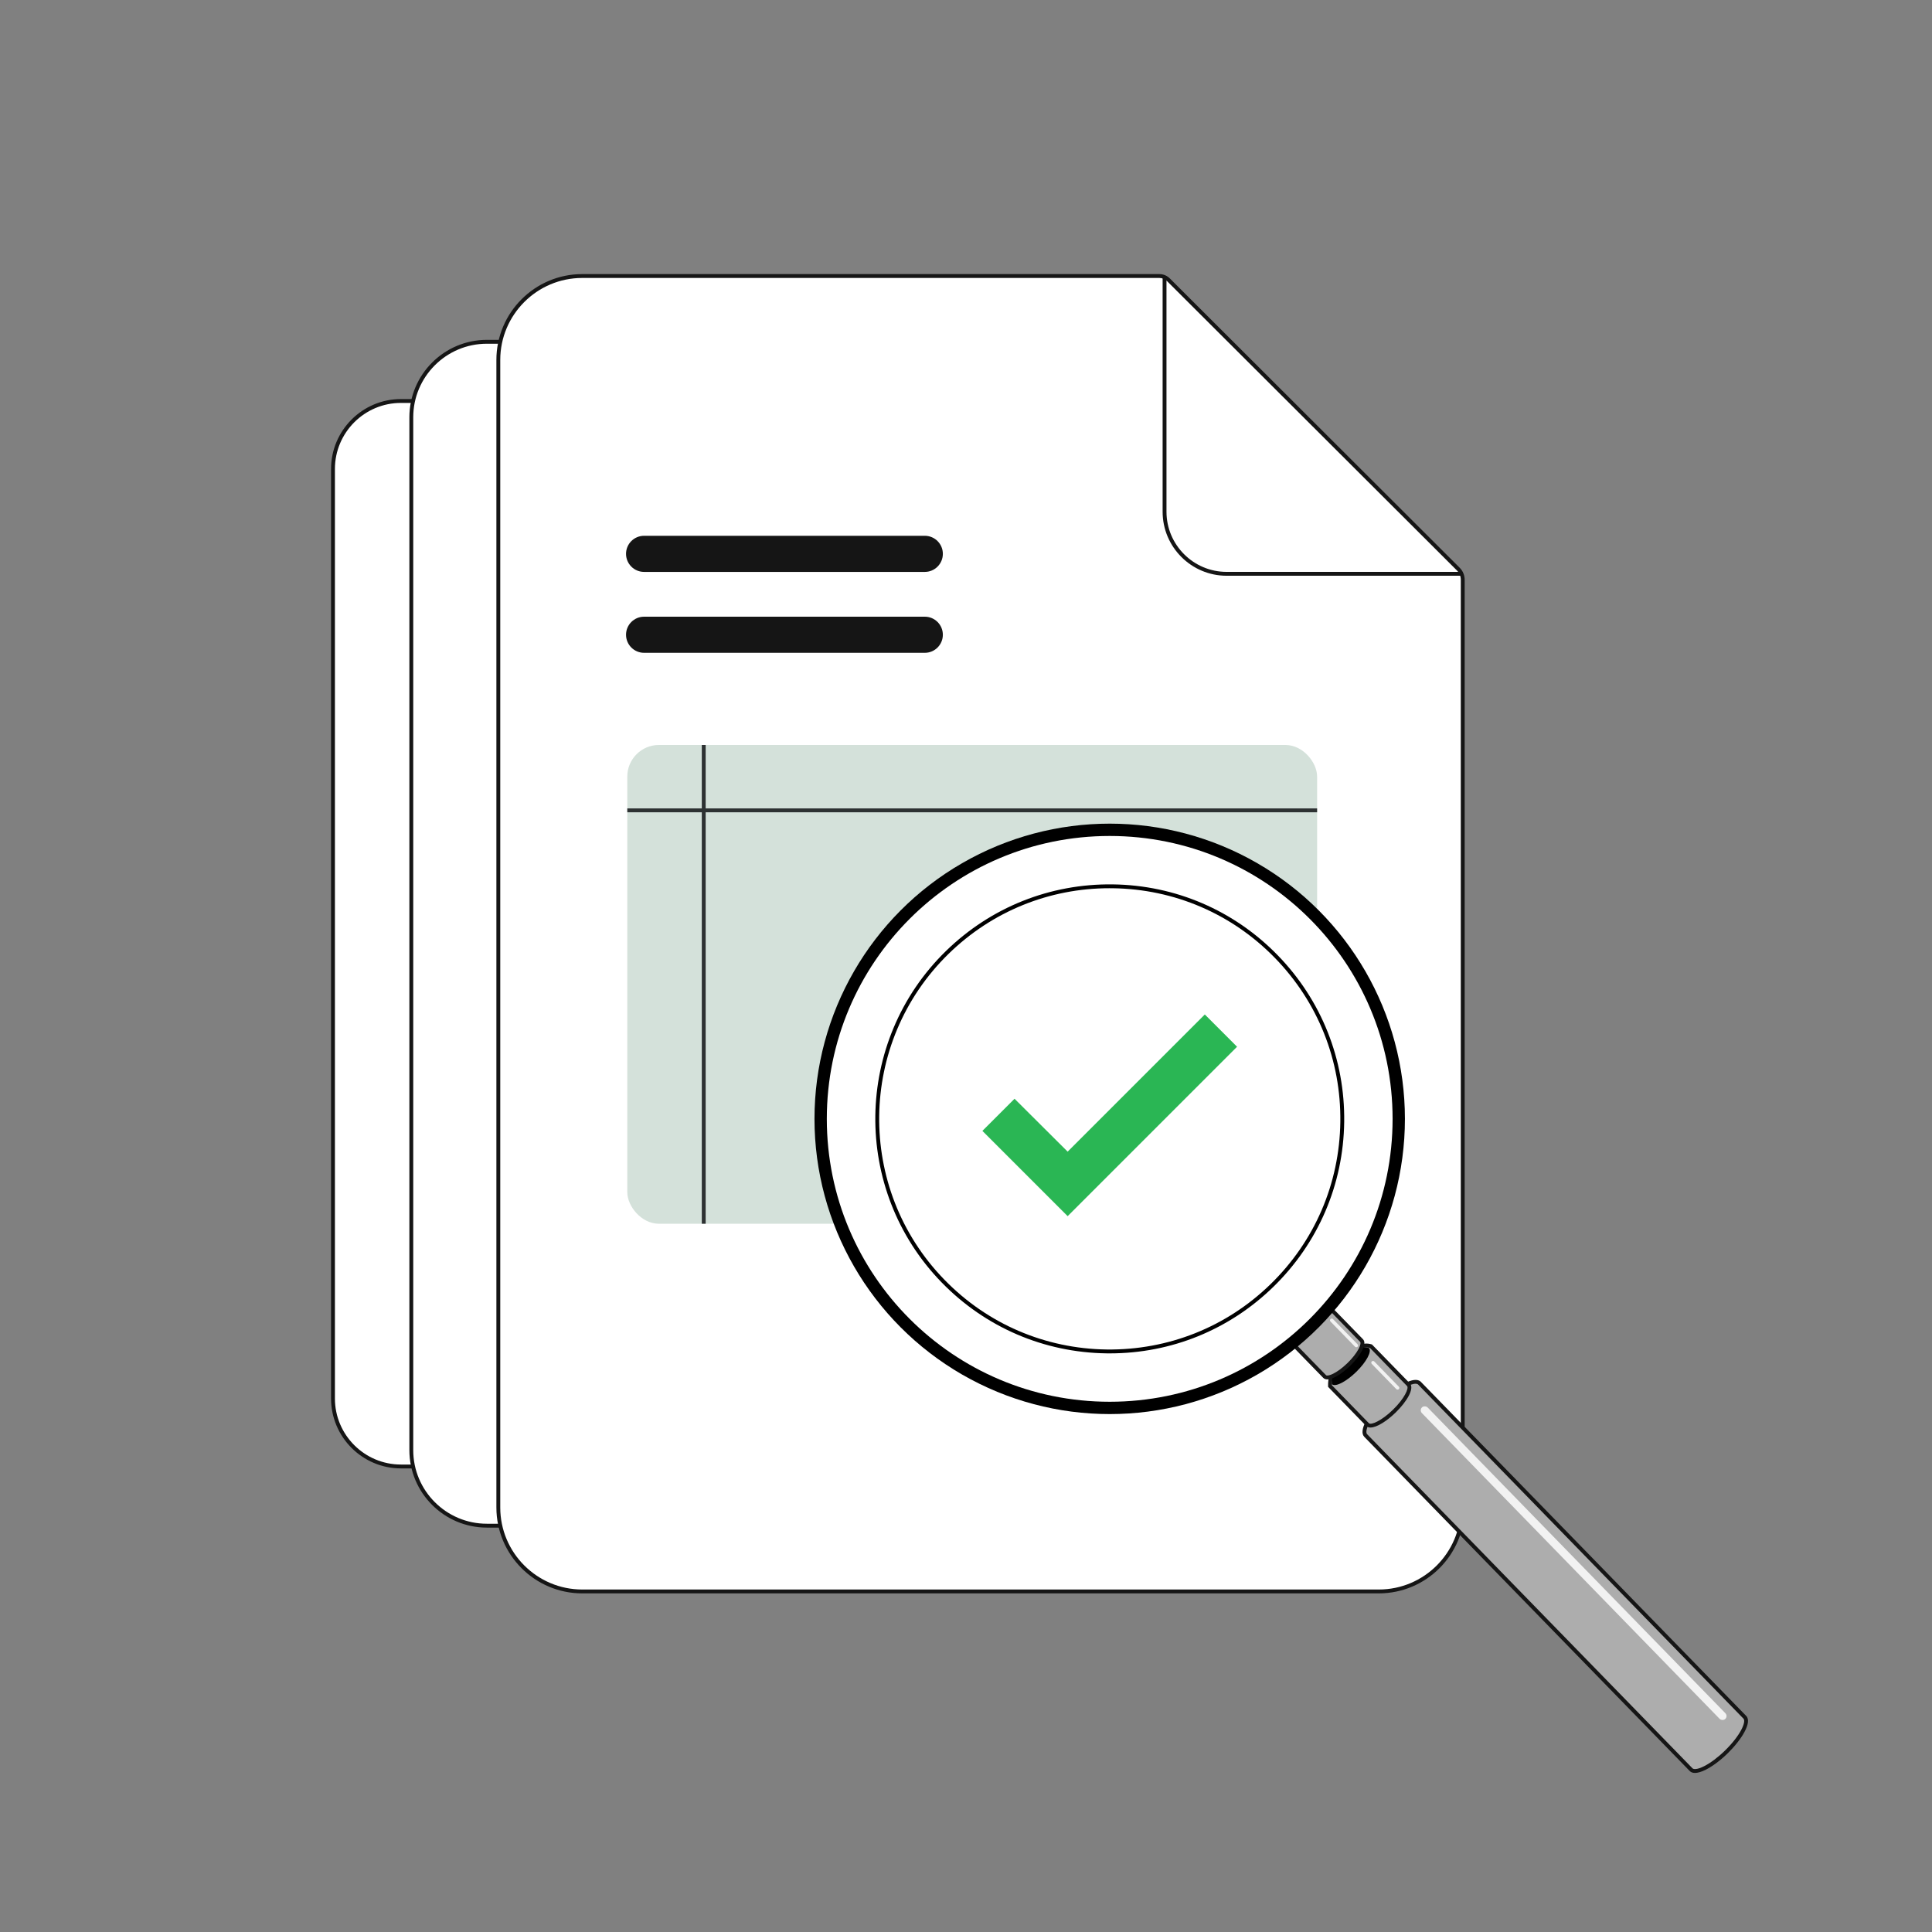
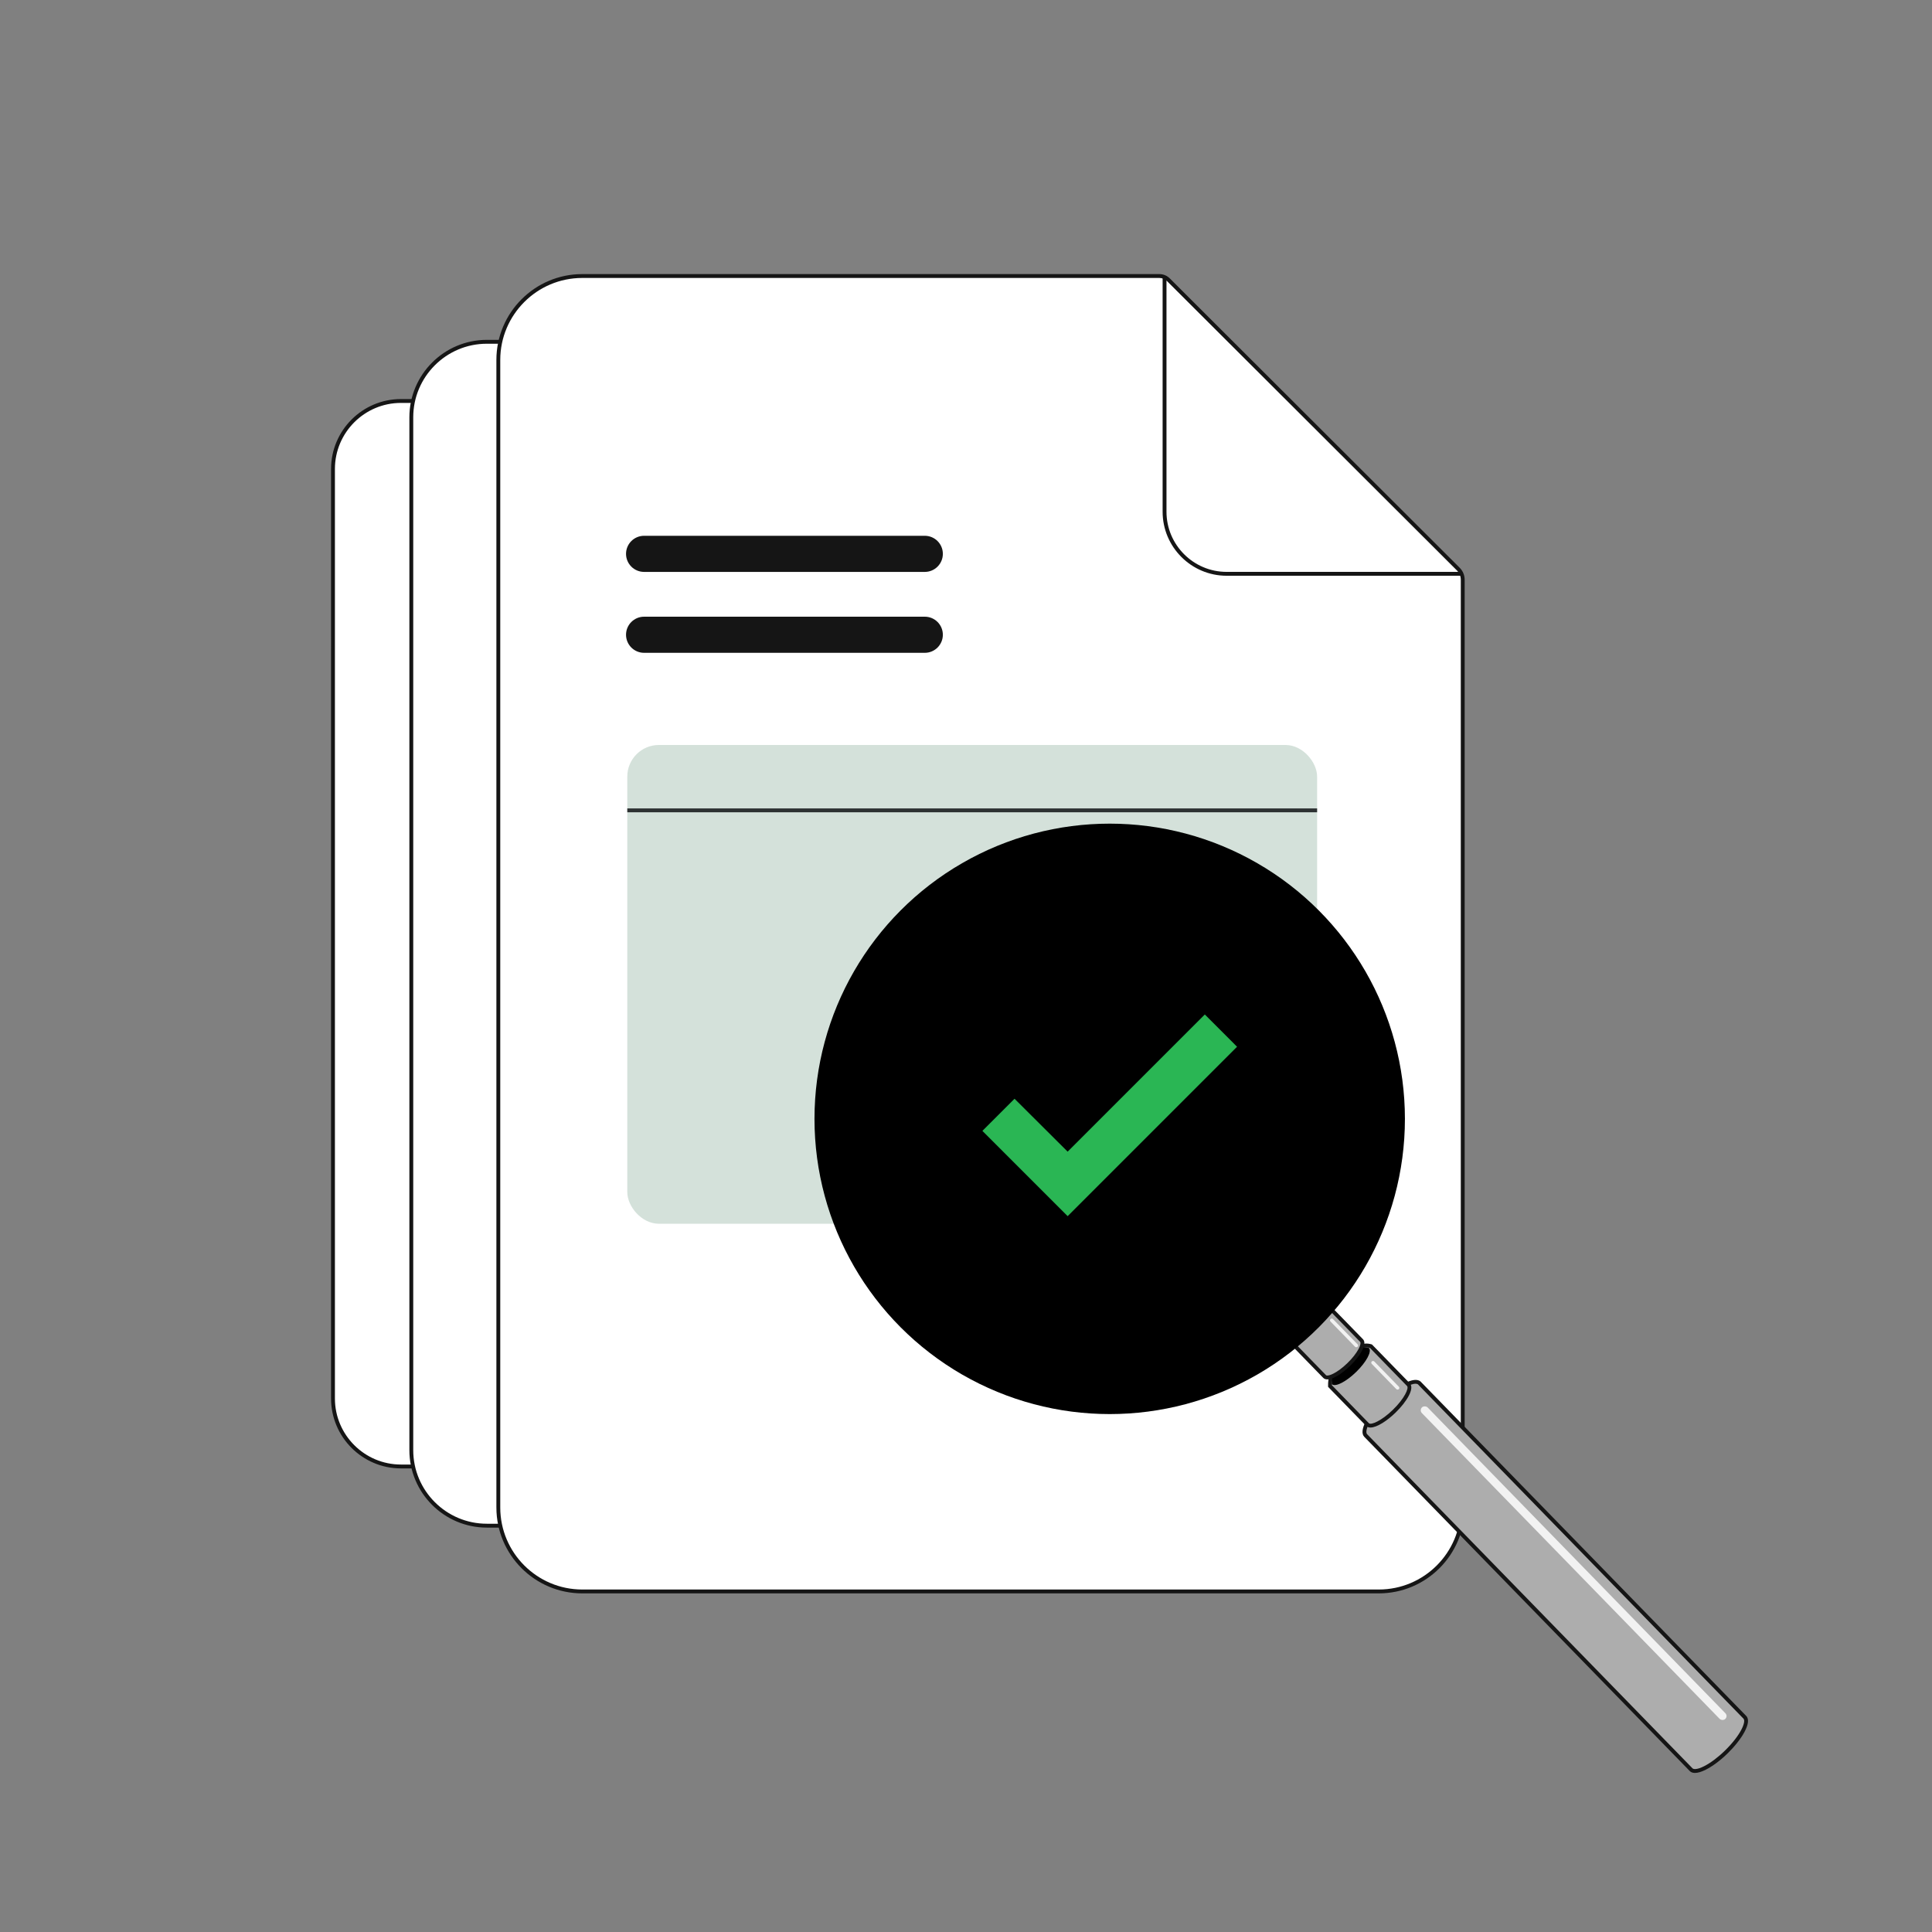
<svg xmlns="http://www.w3.org/2000/svg" id="Layer_1" width="500" height="500" viewBox="0 0 500 500">
  <rect x="0" y="0" width="500" height="500" fill="#808080" stroke="none" />
  <defs>
    <style>.cls-1{fill:#2ab654;}.cls-2{fill:#fff;}.cls-3{fill:currentColor;}.cls-4{fill:currentColor;}.cls-5{fill:#151515;}.cls-6{fill:#d4e1da;}.cls-7{fill:#2d3132;}.cls-8{fill:#adadad;}.cls-9{fill:#f2f2f2;}</style>
  </defs>
  <g>
    <g>
      <g>
        <path class="cls-2" d="m288.343,167.448v194.482c0,9.716-7.876,17.592-17.592,17.592H103.769c-9.716,0-17.592-7.876-17.592-17.592V121.368c0-9.716,7.876-17.592,17.592-17.592h120.983c.712,0,1.394.282,1.898.785l60.767,60.656c.593.591.925,1.394.925,2.231Z" />
        <path class="cls-5" d="m270.751,380.022H103.769c-9.976,0-18.092-8.116-18.092-18.092V121.368c0-9.976,8.116-18.092,18.092-18.092h120.983c.85,0,1.649.331,2.251.931l60.767,60.656c.692.69,1.073,1.609,1.073,2.585v194.482c0,9.976-8.116,18.092-18.092,18.092ZM103.769,104.275c-9.425,0-17.092,7.668-17.092,17.092v240.562c0,9.425,7.668,17.092,17.092,17.092h166.981c9.425,0,17.092-7.668,17.092-17.092v-194.482c0-.71-.277-1.376-.779-1.877l-60.767-60.656c-.413-.412-.962-.639-1.545-.639h-120.983Z" />
      </g>
      <path class="cls-5" d="m288.343,166.7h-49.495c-7.45,0-13.511-6.061-13.511-13.511v-49.414h1v49.414c0,6.899,5.612,12.511,12.511,12.511h49.495v1Z" />
      <g>
        <g>
          <rect class="cls-6" x="113.212" y="202.081" width="144.605" height="100.364" rx="6.628" ry="6.628" />
          <rect class="cls-7" x="128.737" y="202.081" width="1" height="100.364" />
          <rect class="cls-7" x="113.212" y="215.285" width="144.605" height="1" />
        </g>
        <path class="cls-5" d="m175.576,182.762h-58.842c-2.091,0-3.786-1.695-3.786-3.786s1.695-3.786,3.786-3.786h58.842c2.091,0,3.786,1.695,3.786,3.786s-1.695,3.786-3.786,3.786Z" />
        <path class="cls-5" d="m175.576,165.801h-58.842c-2.091,0-3.786-1.695-3.786-3.786s1.695-3.786,3.786-3.786h58.842c2.091,0,3.786,1.695,3.786,3.786s-1.695,3.786-3.786,3.786Z" />
      </g>
    </g>
    <g>
      <g>
        <path class="cls-2" d="m331.075,159.203v216.091c0,10.796-8.752,19.547-19.547,19.547H125.993c-10.796,0-19.547-8.752-19.547-19.547V108.003c0-10.796,8.752-19.547,19.547-19.547h134.426c.791,0,1.549.314,2.109.872l67.519,67.396c.658.657,1.028,1.549,1.028,2.479Z" />
        <path class="cls-5" d="m311.527,395.342H125.993c-11.054,0-20.047-8.993-20.047-20.047V108.003c0-11.054,8.993-20.047,20.047-20.047h134.426c.93,0,1.804.362,2.461,1.018l67.519,67.396c.758.757,1.175,1.763,1.175,2.833v216.091c0,11.054-8.993,20.047-20.047,20.047ZM125.993,88.956c-10.502,0-19.047,8.544-19.047,19.047v267.291c0,10.503,8.544,19.047,19.047,19.047h185.535c10.503,0,19.047-8.544,19.047-19.047v-216.091c0-.791-.321-1.566-.882-2.126l-67.519-67.396c-.469-.468-1.092-.726-1.755-.726H125.993Z" />
      </g>
      <path class="cls-5" d="m331.075,158.317h-54.994c-8.248,0-14.957-6.71-14.957-14.957v-54.904h1v54.904c0,7.696,6.261,13.957,13.957,13.957h54.994v1Z" />
      <g>
        <g>
          <rect class="cls-6" x="136.484" y="197.684" width="160.672" height="111.515" rx="7.365" ry="7.365" />
          <rect class="cls-7" x="153.79" y="197.684" width="1" height="111.515" />
          <rect class="cls-7" x="136.484" y="212.411" width="160.672" height="1" />
        </g>
        <path class="cls-5" d="m205.777,176.219h-65.38c-2.323,0-4.207-1.883-4.207-4.207s1.883-4.207,4.207-4.207h65.38c2.323,0,4.207,1.883,4.207,4.207s-1.883,4.207-4.207,4.207Z" />
        <path class="cls-5" d="m205.777,157.374h-65.38c-2.323,0-4.207-1.883-4.207-4.207s1.883-4.207,4.207-4.207h65.38c2.323,0,4.207,1.883,4.207,4.207s-1.883,4.207-4.207,4.207Z" />
      </g>
    </g>
    <g>
      <g>
        <path class="cls-2" d="m378.554,150.043v240.101c0,11.995-9.724,21.719-21.719,21.719h-206.15c-11.995,0-21.719-9.724-21.719-21.719V93.153c0-11.995,9.724-21.719,21.719-21.719h149.362c.878,0,1.721.349,2.343.969l75.022,74.884c.732.73,1.143,1.721,1.143,2.755Z" />
        <path class="cls-5" d="m356.835,412.363h-206.15c-12.252,0-22.219-9.967-22.219-22.219V93.153c0-12.252,9.967-22.219,22.219-22.219h149.362c1.018,0,1.976.396,2.696,1.115l75.022,74.884c.832.83,1.29,1.934,1.29,3.109v240.101c0,12.252-9.967,22.219-22.219,22.219ZM150.685,71.935c-11.7,0-21.219,9.519-21.219,21.219v296.991c0,11.7,9.519,21.219,21.219,21.219h206.15c11.7,0,21.219-9.519,21.219-21.219v-240.101c0-.907-.353-1.76-.996-2.401l-75.022-74.884c-.532-.531-1.238-.823-1.99-.823h-149.362Z" />
      </g>
      <path class="cls-5" d="m378.554,149.002h-61.105c-9.133,0-16.564-7.43-16.564-16.564v-61.004h1v61.004c0,8.582,6.982,15.563,15.563,15.563h61.105v1Z" />
      <g>
        <g>
          <rect class="cls-6" x="162.343" y="192.799" width="178.525" height="123.906" rx="8.183" ry="8.183" />
-           <rect class="cls-7" x="181.626" y="192.799" width="1" height="123.906" />
          <rect class="cls-7" x="162.342" y="209.218" width="178.525" height="1" />
        </g>
        <path class="cls-5" d="m239.335,168.949h-72.644c-2.581,0-4.674-2.093-4.674-4.674s2.093-4.674,4.674-4.674h72.644c2.581,0,4.674,2.093,4.674,4.674s-2.093,4.674-4.674,4.674Z" />
        <path class="cls-5" d="m239.335,148.01h-72.644c-2.581,0-4.674-2.093-4.674-4.674s2.093-4.674,4.674-4.674h72.644c2.581,0,4.674,2.093,4.674,4.674s-2.093,4.674-4.674,4.674Z" />
      </g>
    </g>
  </g>
  <g>
    <g>
      <path class="cls-8" d="m451.562,444.433l-84.207-86.469h0c-1.188-1.22-5.266.824-9.107,4.565-3.841,3.741-5.993,7.763-4.804,8.983l84.207,86.469c1.188,1.22,5.265-.823,9.107-4.564,3.841-3.741,5.993-7.763,4.805-8.983Z" />
      <path class="cls-5" d="m438.657,458.834c-.577,0-1.036-.169-1.365-.506l-84.207-86.469c-.75-.769-.6-2.198.434-4.13.931-1.741,2.487-3.715,4.381-5.56,3.545-3.452,8.191-6.222,9.813-4.556l84.207,86.47c1.623,1.667-1.269,6.236-4.814,9.69-1.894,1.844-3.908,3.347-5.673,4.231-1.101.552-2.036.829-2.776.829Zm-72.311-100.728c-1.379,0-4.385,1.505-7.748,4.781-1.822,1.774-3.312,3.662-4.196,5.314-.91,1.702-.906,2.646-.599,2.961l84.207,86.469c.308.316,1.251.346,2.976-.52,1.675-.839,3.602-2.279,5.424-4.054,4.087-3.981,5.547-7.503,4.795-8.276l-84.207-86.469c-.133-.137-.354-.206-.651-.206Z" />
    </g>
    <g>
      <path class="cls-8" d="m364.505,358.355l-9.702-9.963c-1.975-.611-4.279.351-7.205,3.2-2.925,2.849-3.43,5.029-3.39,7.117l9.702,9.963c.905.929,4.01-.627,6.936-3.476,2.926-2.849,4.564-5.912,3.659-6.841Z" />
      <path class="cls-5" d="m354.673,369.44c-.457,0-.84-.13-1.121-.418l-9.84-10.104-.004-.198c-.039-2.058.363-4.39,3.542-7.484,3.03-2.952,5.478-4.01,7.7-3.319l.122.038,9.791,10.054c1.304,1.339-.858,4.811-3.668,7.548-2.206,2.148-4.854,3.885-6.521,3.885Zm-9.967-10.935l9.562,9.82c.525.538,3.213-.549,6.229-3.486,3.015-2.936,4.175-5.594,3.649-6.134l-9.61-9.868c-1.792-.482-3.945.54-6.589,3.115-2.802,2.728-3.244,4.767-3.241,6.553Z" />
    </g>
    <path class="cls-4" d="m354.29,348.866c.819.842-.664,3.615-3.314,6.196s-5.462,3.99-6.281,3.148c-.036-1.891.421-3.865,3.07-6.446,2.65-2.58,4.736-3.451,6.525-2.898Z" />
    <ellipse class="cls-3" cx="338.844" cy="342.603" rx="6.672" ry="2.119" transform="translate(-142.934 333.559) rotate(-44.241)" />
    <g>
      <path class="cls-8" d="m352.378,346.938l-8.755-8.99-9.56,9.309,8.755,8.99c.816.838,3.618-.566,6.258-3.136,2.64-2.571,4.118-5.335,3.302-6.173Z" />
      <path class="cls-5" d="m343.5,356.985c-.423,0-.779-.121-1.04-.389l-9.103-9.347,10.276-10.007,9.104,9.348c.396.406.669,1.26-.272,3.021-.647,1.21-1.727,2.581-3.04,3.859-1.998,1.946-4.4,3.516-5.925,3.516Zm-8.729-9.718l8.406,8.631c.379.393,2.689-.359,5.551-3.146,1.241-1.208,2.255-2.492,2.855-3.613.628-1.175.56-1.726.437-1.853l-8.405-8.631-8.844,8.612Z" />
    </g>
    <circle class="cls-4" cx="287.19" cy="289.561" r="76.402" />
-     <circle class="cls-2" cx="287.19" cy="289.561" r="73.212" />
    <path class="cls-4" d="m287.212,350.252c-.275,0-.55-.002-.826-.005-16.209-.215-31.365-6.729-42.675-18.343-23.347-23.974-22.837-62.474,1.138-85.822,11.614-11.31,26.916-17.409,43.147-17.205,16.209.215,31.365,6.729,42.675,18.343,11.31,11.613,17.42,26.936,17.206,43.146s-6.729,31.365-18.343,42.675c-11.416,11.117-26.417,17.21-42.32,17.211Zm-.044-120.381c-15.642,0-30.394,5.993-41.623,16.928-23.579,22.963-24.081,60.828-1.118,84.408,11.123,11.422,26.029,17.829,41.972,18.041,15.938.193,31.013-5.798,42.436-16.922,11.422-11.123,17.829-26.029,18.041-41.972.211-15.942-5.798-31.013-16.922-42.435-11.123-11.422-26.029-17.83-41.972-18.041-.271-.003-.543-.005-.813-.005Z" />
    <g>
      <polygon class="cls-1" points="254.244 292.673 262.563 284.355 276.305 298.044 311.804 262.544 320.149 270.897 276.308 314.738 254.244 292.673" />
      <path class="cls-1" d="m316.55,270.896l-40.242,40.242-18.464-18.464,4.722-4.722,13.742,13.689,35.495-35.495,4.747,4.751Z" />
    </g>
    <rect class="cls-9" x="347.377" y="339.946" width=".905" height="10.016" rx=".452" ry=".452" transform="translate(-142.026 340.49) rotate(-44.24)" />
    <rect class="cls-9" x="358.062" y="350.918" width=".905" height="10.016" rx=".452" ry=".452" transform="translate(-146.651 351.055) rotate(-44.24)" />
    <rect class="cls-9" x="406.216" y="348.274" width="2.083" height="112.534" rx="1.041" ry="1.041" transform="translate(-166.746 398.852) rotate(-44.24)" />
  </g>
</svg>